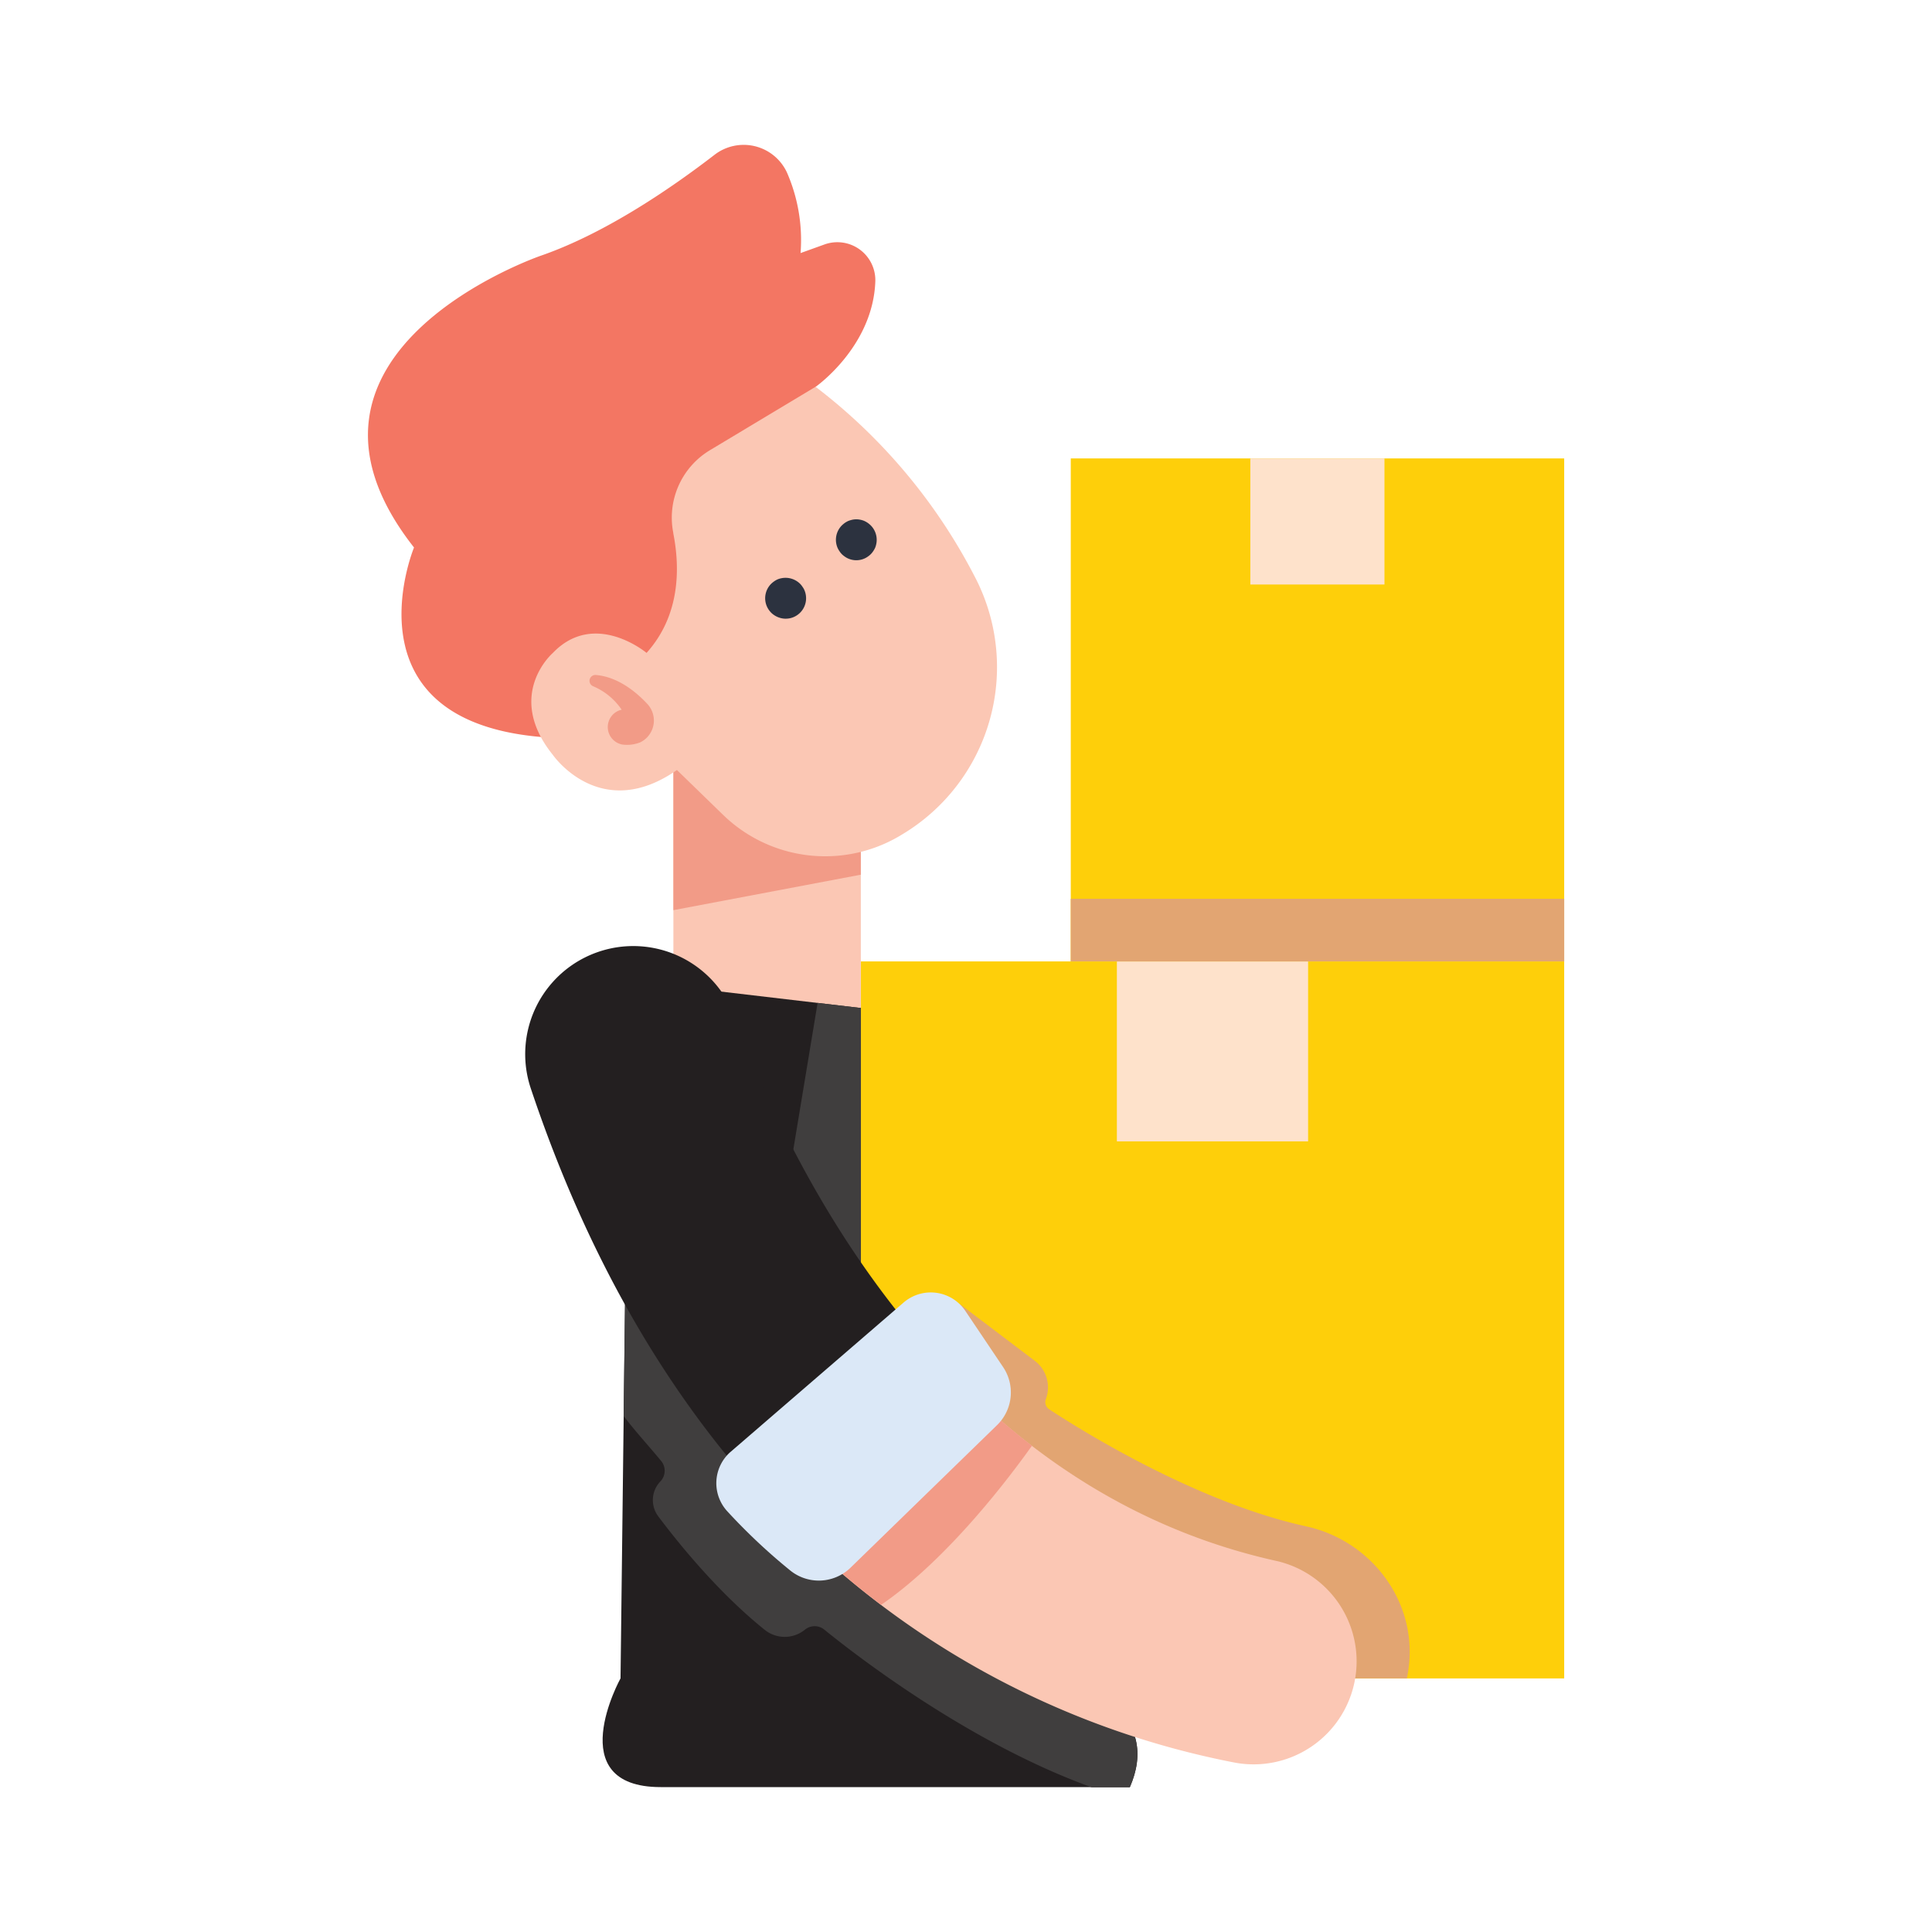
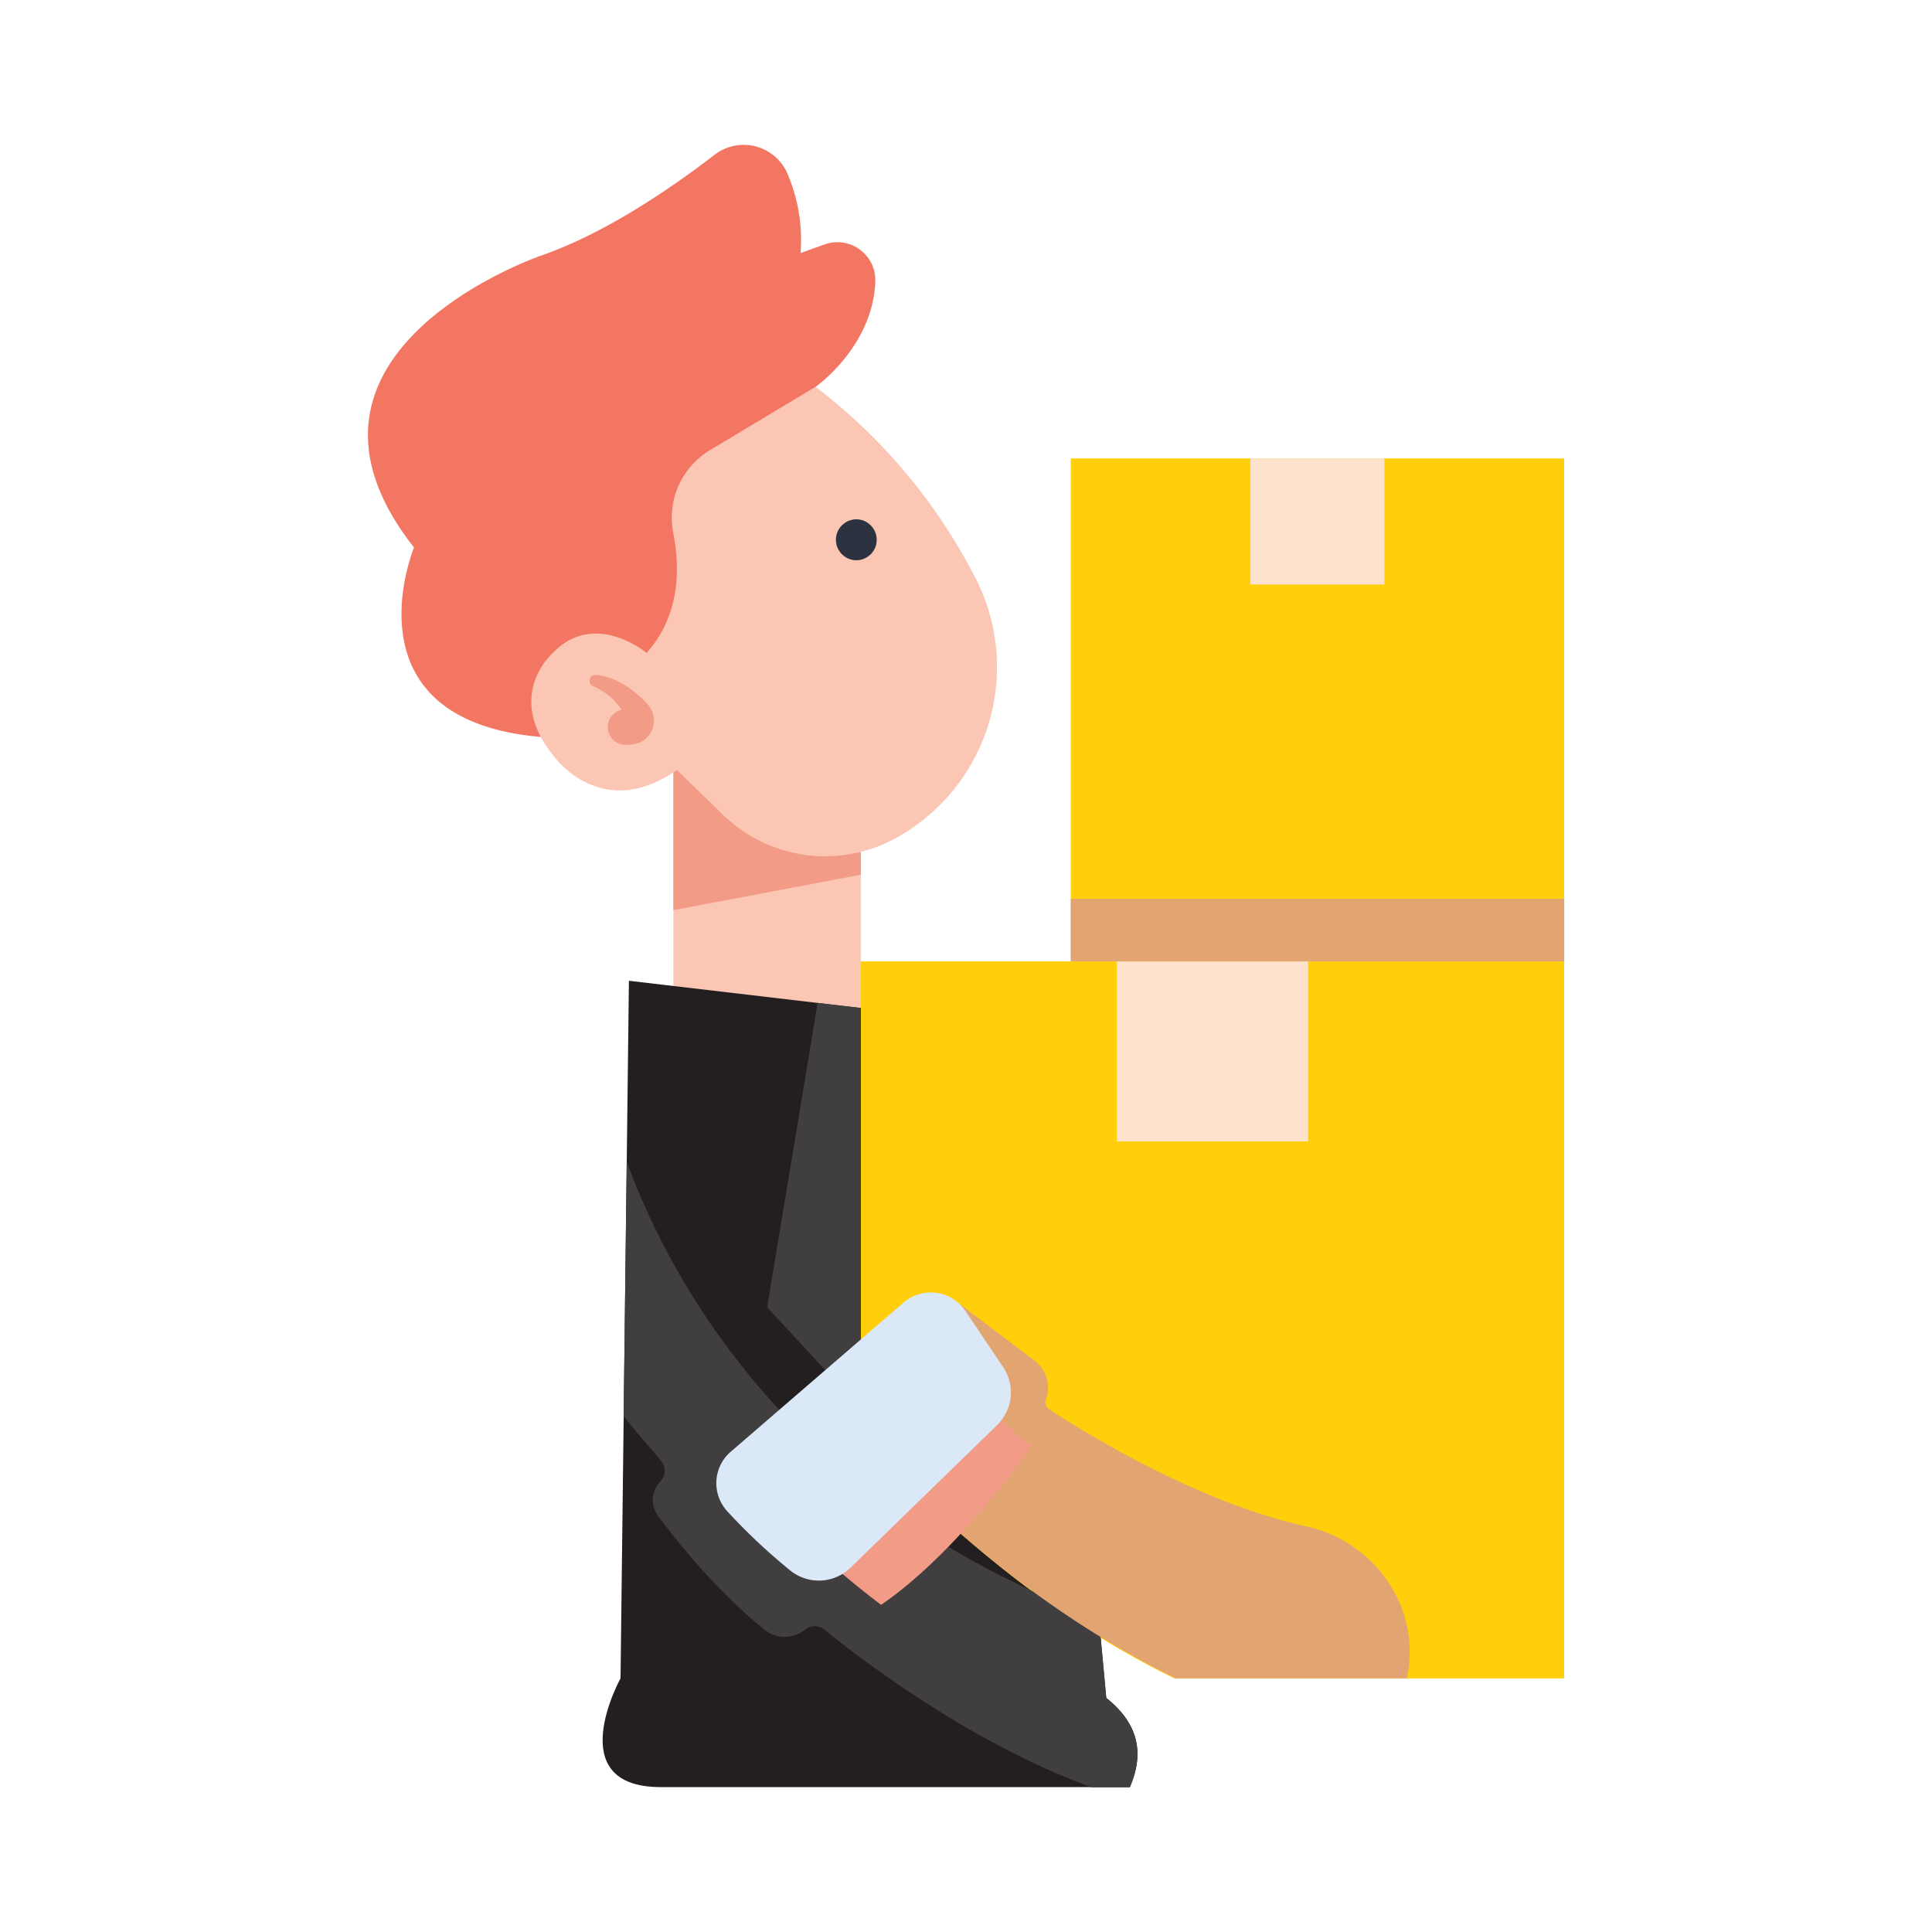
<svg xmlns="http://www.w3.org/2000/svg" id="ec00faae-db77-473f-8efa-1c8f8f27e00a" data-name="Layer 1" viewBox="0 0 566.93 566.93">
  <defs>
    <style>.ab488b28-a431-41f3-b95f-4b8e99fdebeb{fill:#fbc7b4;}.eaacaeec-23ad-4018-88ec-c4c28a545118{fill:#231f20;}.fc1249a5-b694-4ab2-a57c-b32bb57b28c1{fill:#403e3e;}.fc8dc623-3df7-4f92-aee5-0cd5947d3072{fill:#fecf0a;}.ab89b8d1-ebb2-4fb1-8276-af9ccff7bc31{fill:#fee2cb;}.ec490817-b9c9-4304-be82-36cdd22a93a8{fill:#e2a572;}.f02051d5-be14-4399-9009-ce83d5b3c06f{fill:#f29b87;}.a912b38e-e406-4ec8-be6f-7a3057be6777{fill:#f37663;}.b0a6138e-14ed-459b-816f-da3afd0d5f3f{fill:#2c323f;}.bb395577-0808-463e-bee5-45f29d108c1a{fill:#dbe8f7;}</style>
  </defs>
  <title>MVP_Journey</title>
  <path class="ab488b28-a431-41f3-b95f-4b8e99fdebeb" d="M197.6,219v80.74l55,8.8V230.41Z" />
  <path class="eaacaeec-23ad-4018-88ec-c4c28a545118" d="M184.55,287.8l-2.46,204.7s-17.67,31.91,11.78,31.91H331.55c4.19-9.62,2.8-18.48-6.92-26.18L306.5,302.12Z" />
  <path class="fc1249a5-b694-4ab2-a57c-b32bb57b28c1" d="M239.92,294.3l-14.8,89.32,48.79,52.7h42.61l2.06-3.41L306.5,302.12Z" />
  <path class="fc8dc623-3df7-4f92-aee5-0cd5947d3072" d="M459,282.12H252.63V421c19.95,22.15,51.77,52,92,71.52H459Z" />
  <path class="ab89b8d1-ebb2-4fb1-8276-af9ccff7bc31" d="M327.74,282.12h56.11v52.81H327.74Z" />
  <path class="fc8dc623-3df7-4f92-aee5-0cd5947d3072" d="M314.21,134.52H459v147.6H314.21Z" />
  <path class="ab89b8d1-ebb2-4fb1-8276-af9ccff7bc31" d="M366.9,134.52h39.36v37H366.9Z" />
  <path class="fc1249a5-b694-4ab2-a57c-b32bb57b28c1" d="M183.91,340.81,183,415.5c3.17,4.25,7.67,9.13,11,13.2a4.5,4.5,0,0,1-.21,6,7.93,7.93,0,0,0-.64,10.24c5.82,7.77,17.52,22.3,31.26,33.33a9.38,9.38,0,0,0,11.81-.07,4.47,4.47,0,0,1,5.66,0c9.62,7.81,42.72,33.38,78.48,46.27h11.17c4.19-9.63,2.8-18.49-6.92-26.19l-2.17-23.41c-89.91-32.94-125.42-98.27-138.55-134Z" />
  <path class="ec490817-b9c9-4304-be82-36cdd22a93a8" d="M383.23,447.88c-32.78-7.16-67.39-29.09-75.33-34.32a2.51,2.51,0,0,1-1-3,9.8,9.8,0,0,0-3-11.05L281.6,382.63,254,423.15c20.91,22.38,52.23,50.52,91.13,69.35h67.71c.14-.69.26-1.38.37-2.06,3.15-19.8-10.39-38.28-30-42.56Z" />
-   <path class="eaacaeec-23ad-4018-88ec-c4c28a545118" d="M272.18,395.51c-29.57-33.44-47.28-72-56.64-97.26a31.71,31.71,0,0,0-59.79,21.12c16.93,50.62,40.06,88.55,65.36,117Z" />
-   <path class="ab488b28-a431-41f3-b95f-4b8e99fdebeb" d="M362,517.16a30.22,30.22,0,0,0,12.71-59.08C337,449.75,307,430.55,283.52,407.47L235,450.77a251.3,251.3,0,0,0,127,66.39Z" />
  <path class="f02051d5-be14-4399-9009-ce83d5b3c06f" d="M197.6,267.08l55-10.41V230.41L197.6,219Z" />
  <path class="a912b38e-e406-4ec8-be6f-7a3057be6777" d="M239.31,113.53s16.92-11.81,17.55-31.06a11.15,11.15,0,0,0-14.94-10.73l-7,2.52a49.5,49.5,0,0,0-4-23.65,14,14,0,0,0-18.61-6.79,13.8,13.8,0,0,0-2.72,1.67C197.74,54.62,178.09,68.31,158.8,75c0,0-82.47,28.22-37.31,85.66,0,0-23.21,56,47.06,56l64.87-34.2Z" />
  <path class="ab488b28-a431-41f3-b95f-4b8e99fdebeb" d="M197.56,156.45c2.05,10.35,2,24.2-7.83,35.14,0,0-15.22-12.77-27.49,0,0,0-14.24,12.27,0,29.94,0,0,13.9,20.13,36.4,4.42L212.07,239a43,43,0,0,0,51.81,6.37l.9-.54a57.22,57.22,0,0,0,21.74-74.67,165.53,165.53,0,0,0-47.2-56.66l-31,18.61a23.09,23.09,0,0,0-10.74,24.31Z" />
-   <path class="b0a6138e-14ed-459b-816f-da3afd0d5f3f" d="M230.55,181.55a5.81,5.81,0,0,1-1.17-.12,6.24,6.24,0,0,1-3.09-1.64,7.51,7.51,0,0,1-.75-.92,6.4,6.4,0,0,1-.54-1,6,6,0,0,1,1.29-6.56,7.19,7.19,0,0,1,.92-.75,6.15,6.15,0,0,1,1-.56,5.44,5.44,0,0,1,1.13-.33,6.08,6.08,0,0,1,5.44,1.64,5.47,5.47,0,0,1,.73.92,4.54,4.54,0,0,1,.56,1,5.48,5.48,0,0,1,.35,1.13,6,6,0,0,1-4.71,7.08,6.78,6.78,0,0,1-1.2.11Z" />
  <path class="b0a6138e-14ed-459b-816f-da3afd0d5f3f" d="M251.28,164.4a5.83,5.83,0,0,1-1.18-.12,5.68,5.68,0,0,1-1.13-.35,5.46,5.46,0,0,1-1-.55,7.27,7.27,0,0,1-.92-.74,5.9,5.9,0,0,1-.73-.92,5.79,5.79,0,0,1-.56-1,6,6,0,0,1,1.29-6.56,8.24,8.24,0,0,1,.92-.76,6.89,6.89,0,0,1,1-.55,9.15,9.15,0,0,1,1.13-.34,5.81,5.81,0,0,1,2.35,0,6.39,6.39,0,0,1,1.13.34,6.89,6.89,0,0,1,1,.55,7.43,7.43,0,0,1,.92.76,6,6,0,0,1,1.76,4.26,5.74,5.74,0,0,1-.12,1.17,6.12,6.12,0,0,1-.33,1.13,7,7,0,0,1-.56,1,6,6,0,0,1-.75.92,6,6,0,0,1-.92.74,5.18,5.18,0,0,1-1,.55,5.48,5.48,0,0,1-1.13.35,5.81,5.81,0,0,1-1.17.12Z" />
  <path class="f02051d5-be14-4399-9009-ce83d5b3c06f" d="M190,206.61c-3.24-3.49-8.64-8-15.16-8.54a1.72,1.72,0,0,0-.8,3.3,19,19,0,0,1,8.38,6.89l-.23.05a5.22,5.22,0,0,0,.49,10.18,10.5,10.5,0,0,0,5-.58l.22-.09a7.11,7.11,0,0,0,3.25-9.51A6.9,6.9,0,0,0,190,206.61Z" />
  <path class="ec490817-b9c9-4304-be82-36cdd22a93a8" d="M314.21,263.75H459v18.37H314.21Z" />
  <path class="f02051d5-be14-4399-9009-ce83d5b3c06f" d="M283.52,407.47,235,450.77a256.83,256.83,0,0,0,23.55,20.16c20-13.69,38.43-38.47,44.26-46.69a211.62,211.62,0,0,1-19.26-16.77Z" />
  <path class="bb395577-0808-463e-bee5-45f29d108c1a" d="M214.43,426l50.71-43.77a12.21,12.21,0,0,1,17.23,1.26,11.27,11.27,0,0,1,.89,1.17l11.11,16.52a13.36,13.36,0,0,1-1.78,17l-43,41.84a13.33,13.33,0,0,1-17.69.83,173.29,173.29,0,0,1-18.57-17.47,12.19,12.19,0,0,1,.9-17.21l.22-.19Z" />
</svg>